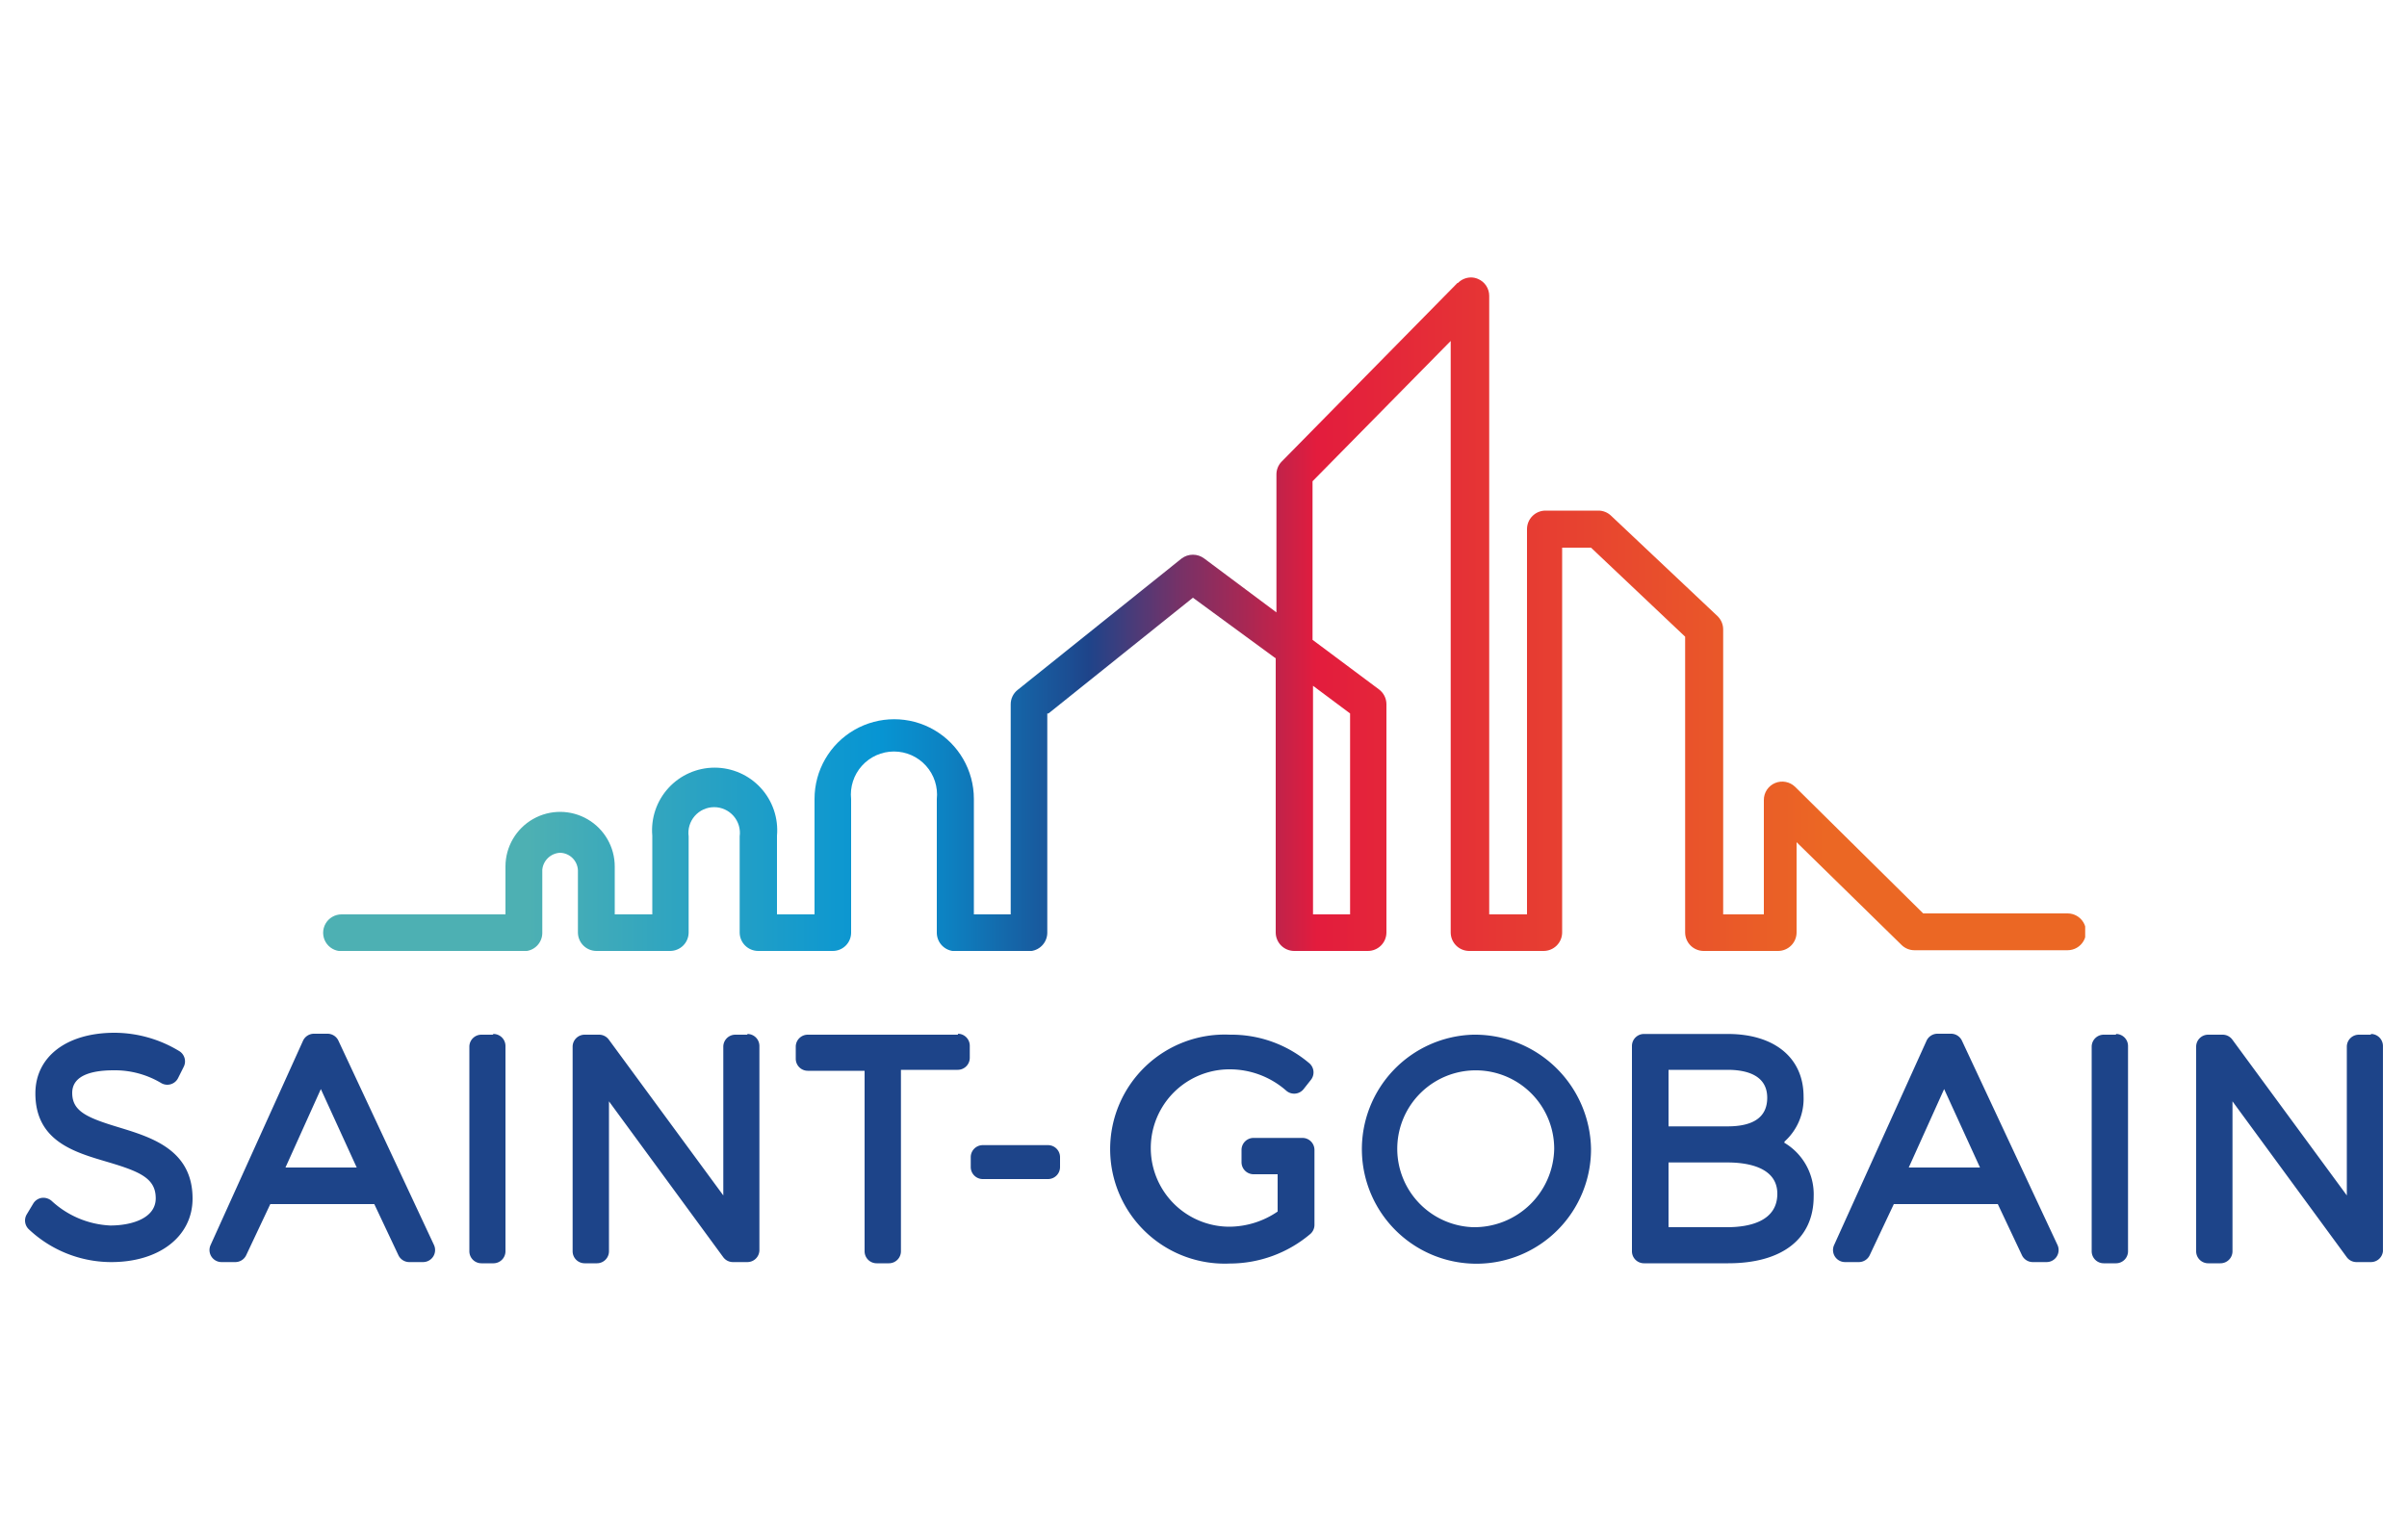
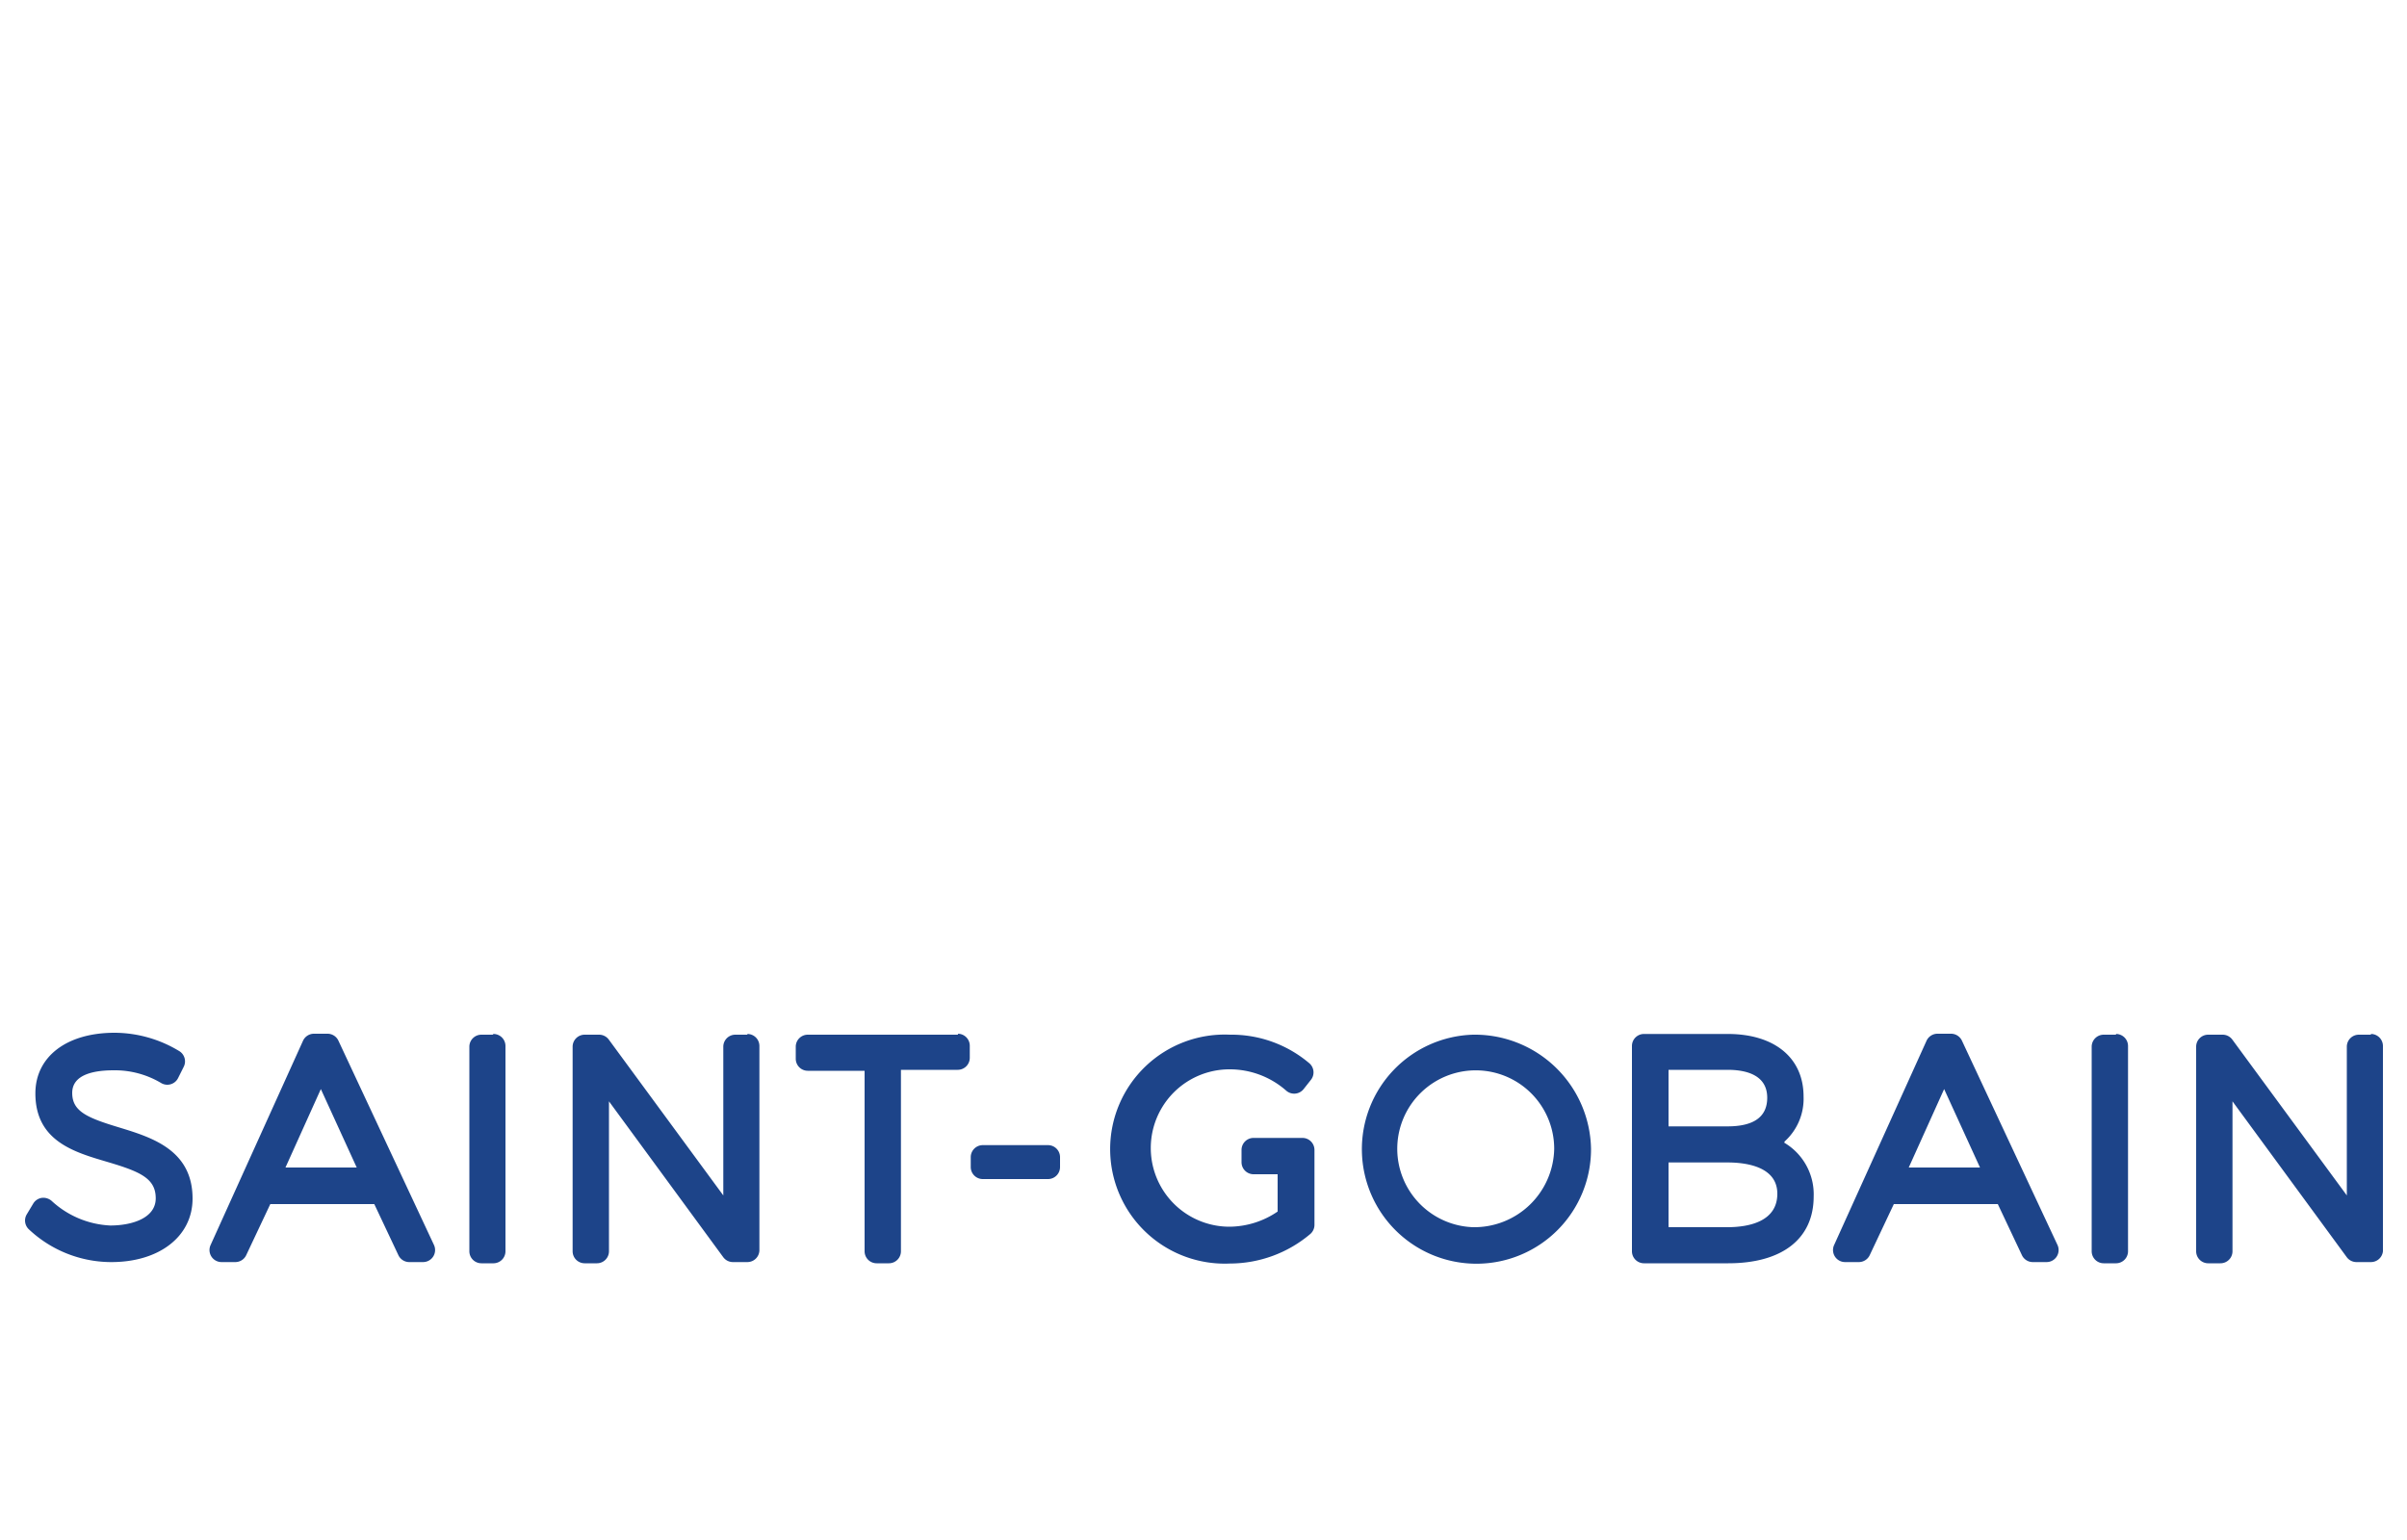
<svg xmlns="http://www.w3.org/2000/svg" data-name="Layer 1" height="64" viewBox="0 0 100 44">
  <defs>
    <clipPath id="a">
      <path d="M54.55 18.5l1.54 1.15V28h-1.54zm6-16.74l-7.3 7.42a.76.76 0 0 0-.22.54v5.73l-3-2.24a.78.78 0 0 0-.94 0l-6.81 5.46a.76.76 0 0 0-.29.6V28h-1.53v-4.8a3.31 3.31 0 1 0-6.62 0V28h-1.56v-3.27a2.6 2.6 0 1 0-5.18 0V28h-1.56v-.15-1.83A2.27 2.27 0 0 0 21 26v2h-6.81a.76.76 0 0 0 0 1.53h7.58a.76.76 0 0 0 .76-.76v-2.63a.78.78 0 0 1 .74-.7.76.76 0 0 1 .74.73v2.59a.77.77 0 0 0 .76.76h3.08a.77.77 0 0 0 .76-.76v-4a1.07 1.07 0 1 1 2.12 0v4a.77.77 0 0 0 .76.76h3.11a.76.76 0 0 0 .76-.76v-5.55a1.79 1.79 0 1 1 3.56 0v5.56a.77.77 0 0 0 .76.76h3.07a.77.77 0 0 0 .76-.76v-9.12h.05l6-4.81L53 17.36v11.4a.77.77 0 0 0 .76.76h3.07a.77.77 0 0 0 .77-.76v-9.5a.77.77 0 0 0-.31-.61l-2.76-2.06V10l5.74-5.83v24.59a.77.77 0 0 0 .76.76h3.1a.77.77 0 0 0 .77-.76v-16h1.2l3.91 3.7v12.3a.77.77 0 0 0 .76.76h3.11a.77.77 0 0 0 .76-.76V25L79 29.27a.76.76 0 0 0 .54.22h6.36a.76.76 0 0 0 0-1.53h-6l-5.32-5.26a.77.77 0 0 0-.83-.16.76.76 0 0 0-.47.71V28h-1.69V16.16a.77.77 0 0 0-.24-.56l-4.42-4.17a.76.76 0 0 0-.53-.21h-2.2a.77.77 0 0 0-.76.77V28h-1.57V2.3a.76.76 0 0 0-.47-.71.73.73 0 0 0-.28-.06.77.77 0 0 0-.55.23" fill="none" />
    </clipPath>
    <clipPath id="b">
-       <path fill="none" d="M13.42 1.53h73.21v27.99H13.42z" />
-     </clipPath>
+       </clipPath>
    <linearGradient id="c" x1="-416.67" y1="-359" x2="-415.67" y2="-359" gradientTransform="matrix(73.5 0 0 -73.5 30639.4 -26371.89)" gradientUnits="userSpaceOnUse">
      <stop offset="0" stop-color="#4db0b3" />
      <stop offset=".1" stop-color="#4db0b3" />
      <stop offset=".2" stop-color="#29a2c3" />
      <stop offset=".3" stop-color="#0795d3" />
      <stop offset=".34" stop-color="#0d81c1" />
      <stop offset=".41" stop-color="#1c4d92" />
      <stop offset=".42" stop-color="#1e448a" />
      <stop offset=".47" stop-color="#743268" />
      <stop offset=".53" stop-color="#c42249" />
      <stop offset=".55" stop-color="#e31c3d" />
      <stop offset=".84" stop-color="#eb6724" />
      <stop offset="1" stop-color="#eb6724" />
    </linearGradient>
  </defs>
  <title>_saint-gobain</title>
  <path d="M5 36.87c-1.36-.41-2-.67-2-1.45s.93-.94 1.72-.94a3.75 3.75 0 0 1 1.96.52.5.5 0 0 0 .72-.2l.23-.46a.5.5 0 0 0-.17-.65 5.21 5.21 0 0 0-2.7-.77c-2 0-3.29 1-3.29 2.52 0 2 1.65 2.45 3 2.85s2 .68 2 1.51-1 1.13-1.89 1.13a3.85 3.85 0 0 1-2.41-1 .53.53 0 0 0-.42-.15.5.5 0 0 0-.37.24l-.27.45a.5.5 0 0 0 .08.61 5 5 0 0 0 3.38 1.37C6.59 42.47 8 41.4 8 39.81c0-2-1.66-2.53-3-2.94M11.86 38.52l1.47-3.26 1.49 3.26zm2.2-5.27a.5.5 0 0 0-.46-.29h-.55a.5.5 0 0 0-.46.29l-3.84 8.49a.5.5 0 0 0 .46.71h.56a.5.5 0 0 0 .46-.29l1-2.12h4.32l1 2.12a.5.5 0 0 0 .46.29h.56a.5.5 0 0 0 .46-.71zM20.47 33H20a.5.5 0 0 0-.5.5V42a.5.5 0 0 0 .5.5h.51A.5.5 0 0 0 21 42v-8.53a.5.5 0 0 0-.5-.5M31.05 33h-.5a.5.5 0 0 0-.5.5v6.18l-4.76-6.48a.5.5 0 0 0-.4-.2h-.6a.5.5 0 0 0-.5.5V42a.5.5 0 0 0 .5.5h.51a.5.5 0 0 0 .5-.5v-6.23l4.75 6.48a.5.5 0 0 0 .4.2h.6a.5.5 0 0 0 .5-.5v-8.48a.5.5 0 0 0-.5-.5M39.81 33h-6.25a.5.5 0 0 0-.5.5v.5a.5.5 0 0 0 .5.5h2.36V42a.5.5 0 0 0 .5.5h.51a.5.5 0 0 0 .5-.5v-7.54h2.36a.5.5 0 0 0 .5-.5v-.5a.5.5 0 0 0-.5-.5M43.54 37.59h-2.71a.5.5 0 0 0-.5.5v.41a.5.5 0 0 0 .5.5h2.71a.5.5 0 0 0 .5-.5v-.41a.5.5 0 0 0-.5-.5M54.08 37.29h-2a.5.5 0 0 0-.5.5v.51a.5.5 0 0 0 .5.5h1v1.55a3.59 3.59 0 0 1-2 .63 3.27 3.27 0 1 1 0-6.54 3.55 3.55 0 0 1 2.35.88.5.5 0 0 0 .73-.06l.3-.38a.5.5 0 0 0-.06-.69A5 5 0 0 0 51.1 33a4.76 4.76 0 1 0 0 9.51 5.18 5.18 0 0 0 3.34-1.23.5.5 0 0 0 .17-.38v-3.11a.5.5 0 0 0-.5-.5M61.2 41a3.26 3.26 0 1 1 3.37-3.26A3.32 3.32 0 0 1 61.2 41m0-8a4.76 4.76 0 1 0 4.9 4.75A4.83 4.83 0 0 0 61.2 33M69.32 38.31h2.45c.77 0 2.07.17 2.07 1.3S72.71 41 71.76 41h-2.44zm2.45-1.5h-2.45v-2.35h2.45c.75 0 1.65.2 1.65 1.16 0 .79-.55 1.19-1.65 1.19m2.37.63a2.39 2.39 0 0 0 .79-1.87c0-1.61-1.21-2.6-3.15-2.6H68.3a.5.5 0 0 0-.5.5V42a.5.5 0 0 0 .5.5h3.5c2.22 0 3.55-1 3.55-2.78a2.49 2.49 0 0 0-1.22-2.23M79.3 38.52l1.47-3.26 1.49 3.26zm2.21-5.27a.5.5 0 0 0-.46-.29h-.55a.5.5 0 0 0-.46.29l-3.84 8.49a.5.5 0 0 0 .46.71h.56a.5.5 0 0 0 .46-.29l1-2.12H83l1 2.12a.5.5 0 0 0 .46.29h.56a.5.5 0 0 0 .46-.71zM87.91 33h-.51a.5.5 0 0 0-.5.5V42a.5.5 0 0 0 .5.5h.51a.5.5 0 0 0 .5-.5v-8.53a.5.5 0 0 0-.5-.5M98.5 33H98a.5.5 0 0 0-.5.5v6.18l-4.76-6.48a.5.5 0 0 0-.4-.2h-.6a.5.5 0 0 0-.5.5V42a.5.5 0 0 0 .5.5h.51a.5.5 0 0 0 .5-.5v-6.23l4.75 6.48a.5.5 0 0 0 .4.2h.6A.5.5 0 0 0 99 42v-8.53a.5.5 0 0 0-.5-.5" fill="#1d4489" />
  <g clip-path="url(#a)">
    <g clip-path="url(#b)">
-       <path fill="url(#c)" d="M13.42 1.53h73.21v27.99H13.42z" />
-     </g>
+       </g>
  </g>
</svg>